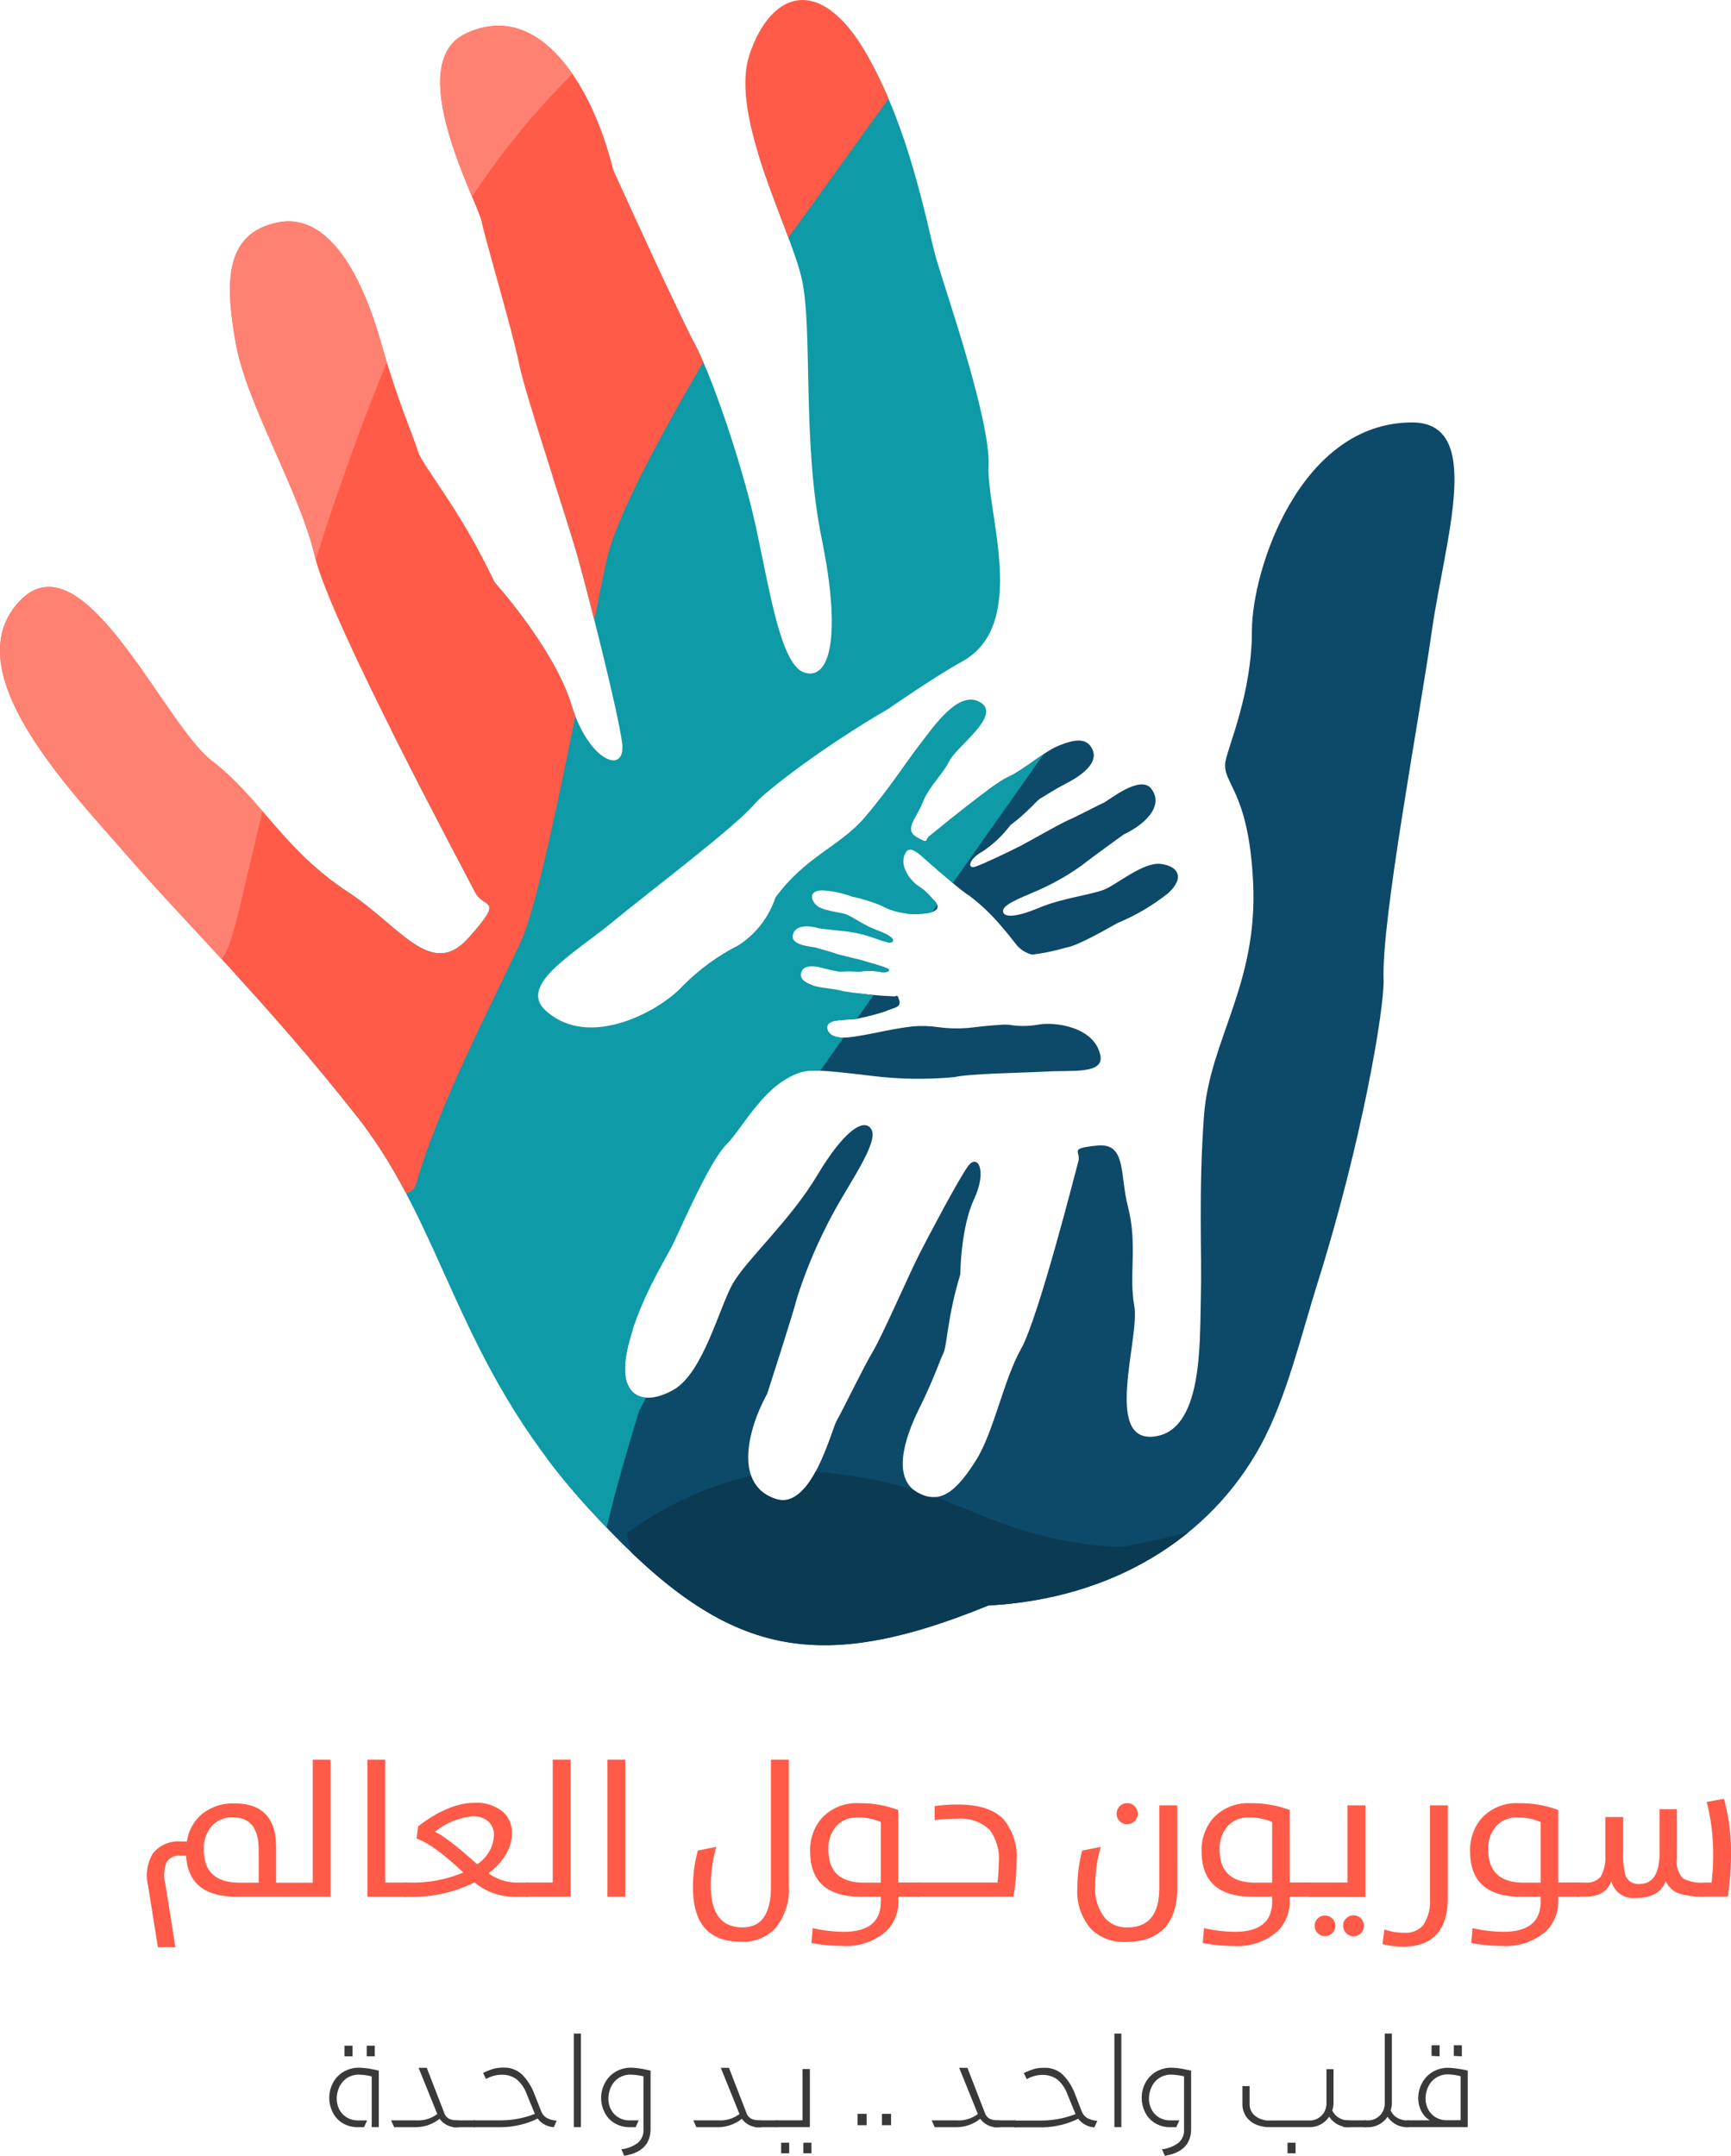
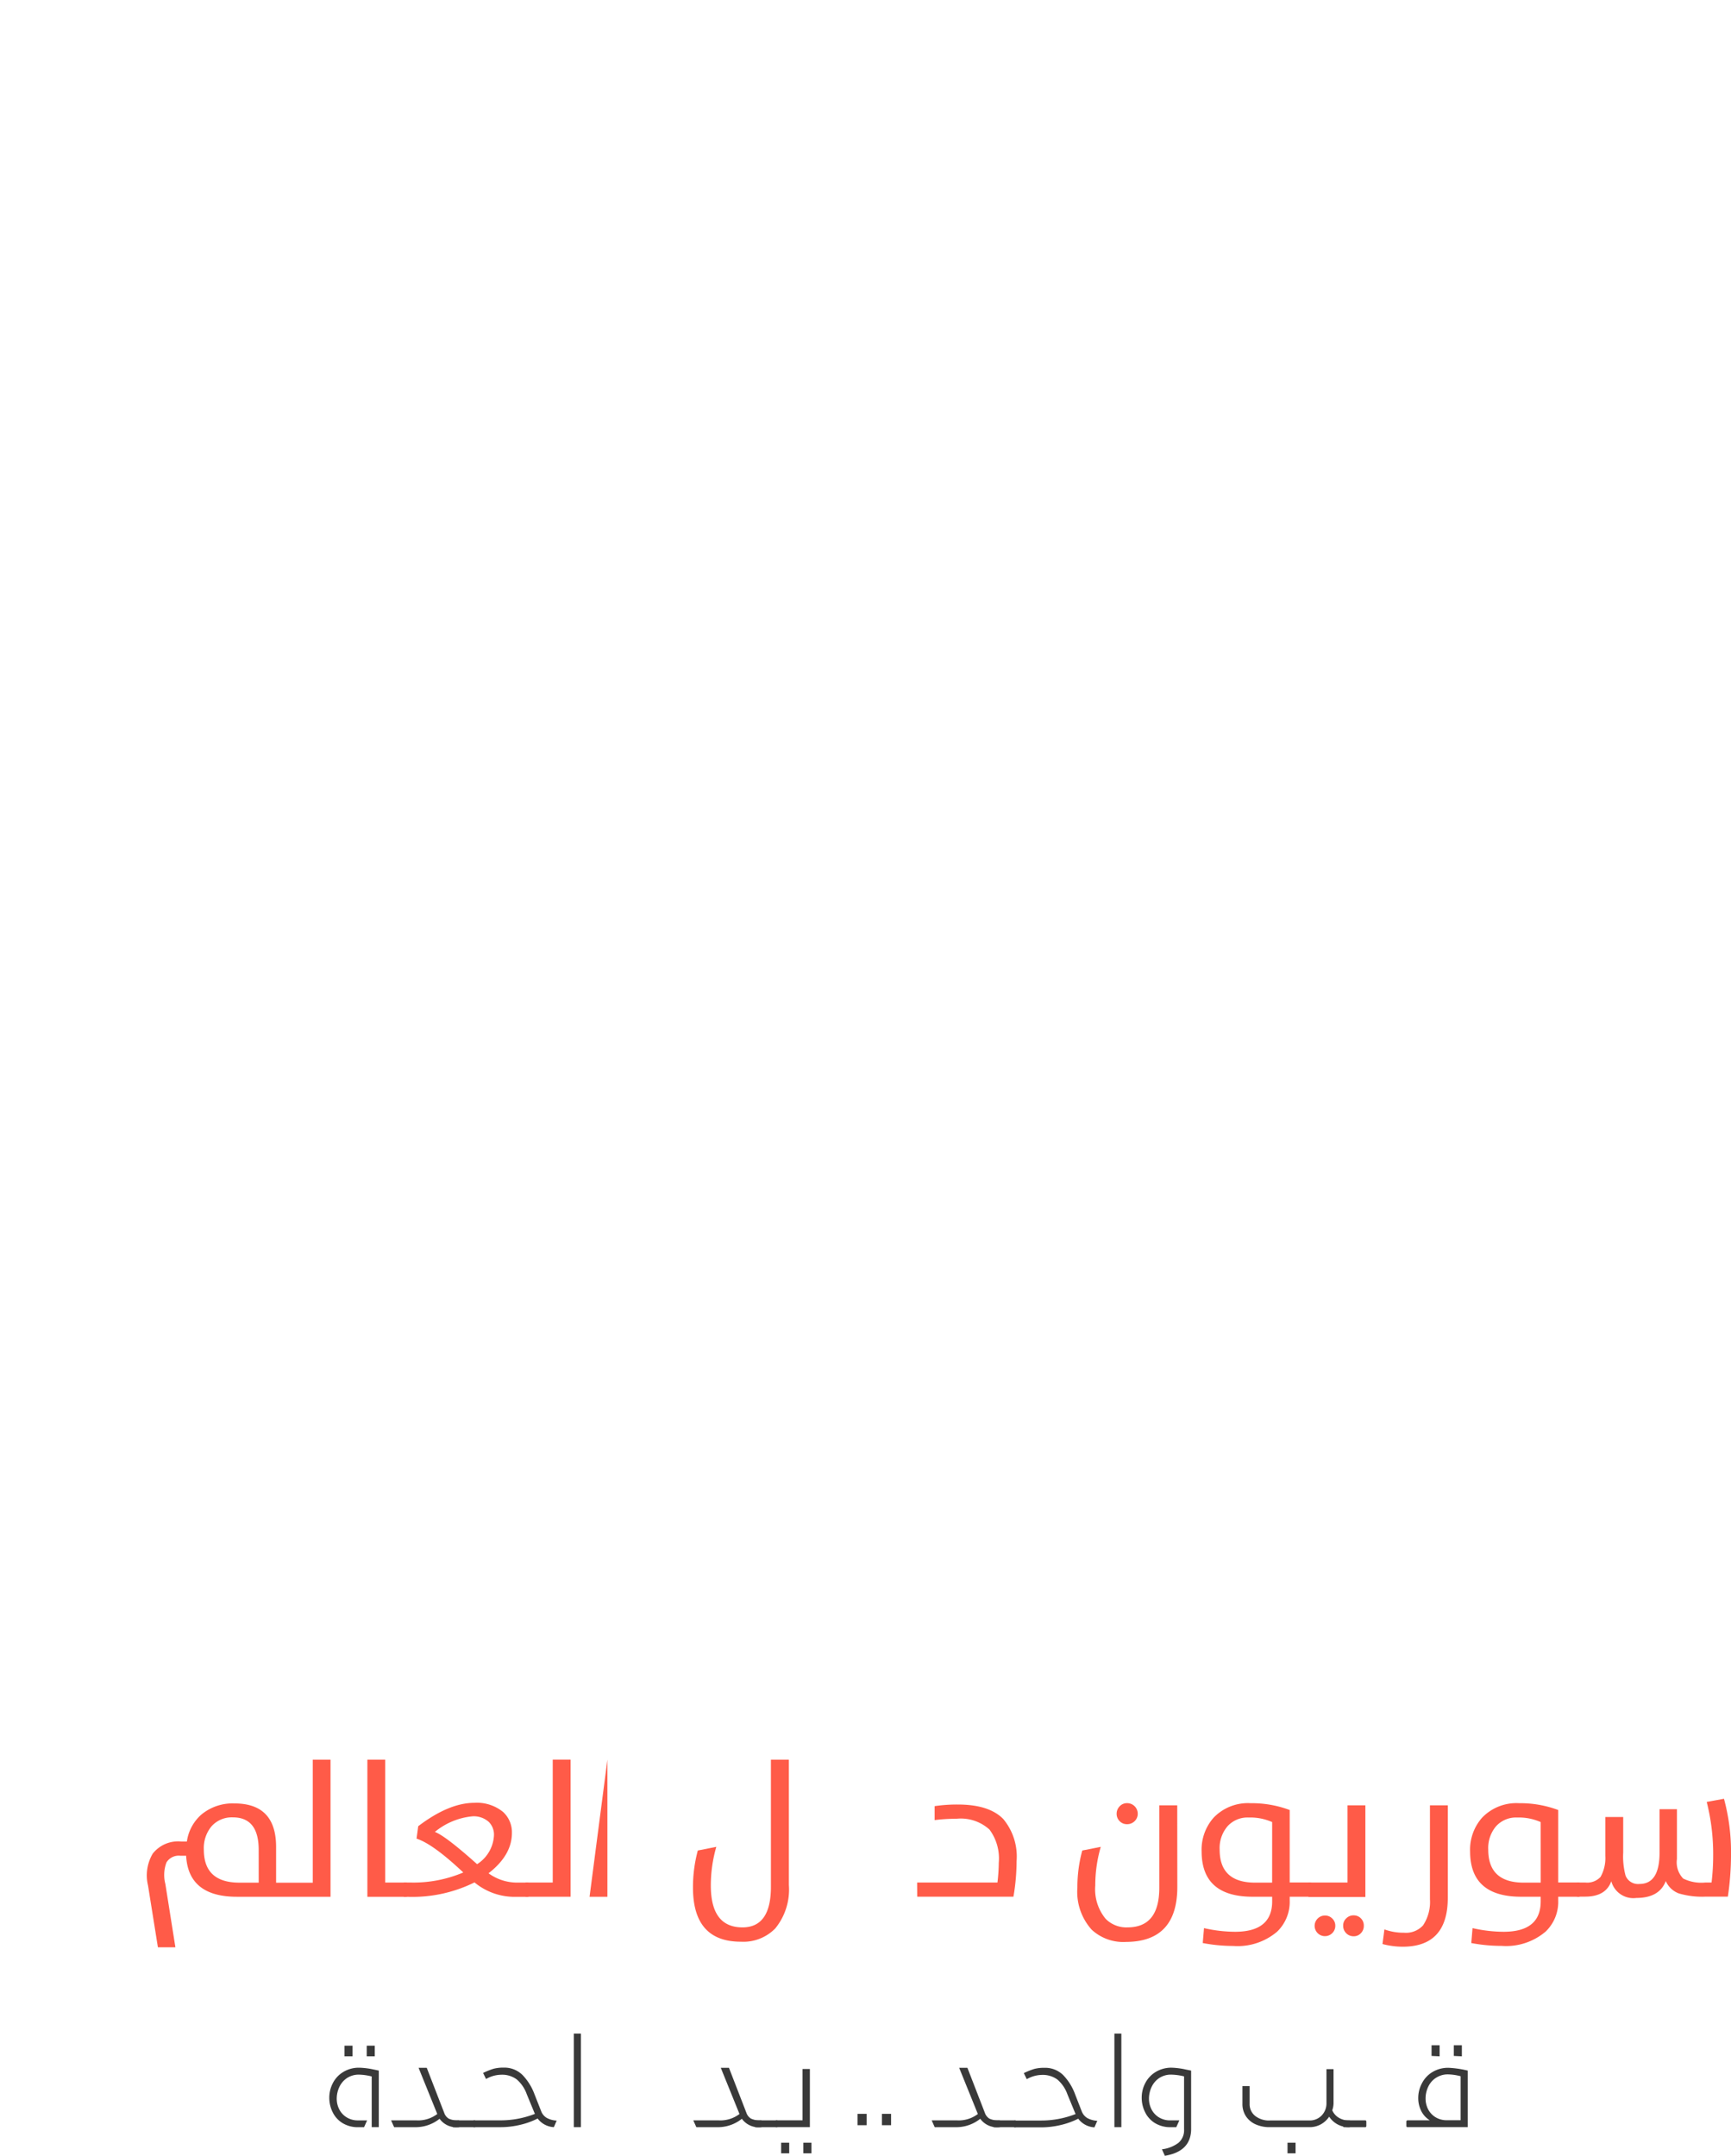
<svg xmlns="http://www.w3.org/2000/svg" width="201.453" height="250.824">
  <defs>
    <clipPath id="clip-path">
-       <path id="Path_11638" data-name="Path 11638" d="M87.191 6.478c-2.294 7.169 4.853 20.177 6.133 26.049s0 18.9 2.3 30.139 1.019 16.594-2.047 15.575-4.342-12.005-6.128-19.153-4.849-15.835-6.642-19.153-9.447-20.176-9.447-20.176C69.062 10.312 62.891-.188 54.207 3.9c-7.442 3.5 1.318 19.439 1.83 21.853s3.574 12.647 4.342 16.468S66 60.351 67.275 64.948s4.6 17.622 5.118 21.452-3.838 2.3-5.873-4.342-8.956-14.3-8.956-14.3c-4.086-8.683-8.427-13.536-8.956-15.323s-2.273-5.574-4.316-12.726-5.877-15.1-12.005-13.822-6.128 6.9-4.853 14.048 7.408 17.11 9.195 24.77 17.622 37.031 18.641 39.074 3.578.512-.763 5.365-7.95-1.395-14.052-5.382C33.178 99.015 30.244 92.8 24.627 88.5S9.56 61.9 2.152 70.07 8.28 92.029 14.925 99.693s16.091 16.854 26.561 30.135 11.485 28.6 26.808 45.454 25.529 20.177 46.733 11.515c14.3-.763 25.759-7.723 31.713-18.671 3.007-5.544 4.725-12.922 6.6-18.867 5.148-16.351 7.783-31.939 7.677-35.287-.256-6.935 4.086-29.853 5.617-40.562s6.133-24.262-2.294-24.258c-13.029 0-18.646 17.106-18.646 24.258s-2.721 13.315-3.062 15.11c-.512 2.683 2.653 3.16 3.2 14.074.6 12.01-5.075 18.364-5.719 27.265s-.226 15.852-.363 21.2.235 15.541-5.544 16.091-1.544-11.515-2.2-15.183.405-7.139-.742-11.583c-.964-3.723-.145-7.442-3.565-7.1s-1.881.661-2.2 1.821-4.64 18.223-6.67 21.831-3.182 9.685-5.224 12.931-4.047 5.433-6.892 3.749-1.514-6.158.23-9.672 2.41-5.621 2.845-6.5.473-4.316 1.966-9.152c0 0 .038-5.442 1.6-8.76s.426-5.459-.746-3.783-4.5 7.967-5.638 10.2-4.333 9.549-5.4 11.314-3.51 6.849-4.171 7.971-2.913 10.466-7.062 9.186c-4.841-1.493-3.51-7.783-1.045-12.287 0 0 3.011-9.3 3.493-11.229A56.84 56.84 0 0 1 97 141.083c1.847-3.433 5.254-8.163 4.423-9.651s-3.237.149-6.337 5.348-8.235 9.809-9.809 12.568-3.438 10.372-6.877 12.342-6.538.964-5.45-4.427 4.474-10.7 5.348-12.462 4.231-9.638 6.239-11.639 4.461-7.28 9-8.5c1.335-.358 6.278.341 7.924.516a44.051 44.051 0 0 0 9.57.149c1.791-.426 7.971-.495 10.841-.657s6.627.324 6.188-1.868c-.682-3.386-5.425-3.949-7.28-3.578a9.951 9.951 0 0 1-2.985.064 5.542 5.542 0 0 0-1.117-.072s-2.265.158-3.254.3a15.779 15.779 0 0 1-4.175 0 13.131 13.131 0 0 0-3.092-.09c-2.312.281-4.069.738-5.446.968s-3.97.853-4.4-.614 2.87-.972 3.779-1.326a26.917 26.917 0 0 0 2.926-.772c.908-.426 1.9-.426 1.638-1.279-.192-.64-.243-.576-.384-.512a.426.426 0 0 1-.192.038 49.6 49.6 0 0 1-5.932-.6c-1.032-.337-2.64-.328-3.57-.691s-1.6-.763-1.305-1.578 1.5-.7 2.486-.426 1.561.337 1.808.405a3.165 3.165 0 0 0 .657 0 12.089 12.089 0 0 1 1.783.043 6.824 6.824 0 0 1 2.324-.03c.925.239 1.416-.166.93-.38s-2.256-.755-2.887-.934-2.665-.627-3.169-.815-1.928-.554-2.252-.665-2.823-.222-2.7-1.348c.141-1.318 1.821-1.279 3.1-.887 0 0 2.533.307 3.049.333a14.838 14.838 0 0 1 2.729.589c.968.3 2.354.938 2.691.648s-.2-.819-1.706-1.352-2.93-1.616-3.71-1.885-2.828-.363-3.506-1.143-.576-1.625.853-1.621a12.331 12.331 0 0 1 3.454.746 17.365 17.365 0 0 1 3.3 1.015 8.1 8.1 0 0 0 4.265.981s3.787.06 1.727-1.774a7.25 7.25 0 0 0-1.561-1.446c-.853-.508-2.452-2.393-1.523-3.928.606-.989 1.868.516 3.019 1.467s3.54 3.1 4.371 3.561a23.028 23.028 0 0 1 3.608 3.412 41.077 41.077 0 0 1 1.749 2.132 3.412 3.412 0 0 0 1.962 1.314 25.187 25.187 0 0 0 3.992-.832c1.407-.213 5.118-2.405 5.971-2.862a24.378 24.378 0 0 0 5.864-3.454c2.026-1.859 1.088-3.19-.891-3.412s-4.99 2.312-6.453 2.951-4.913.989-7.715 2.171-4.265 1.134-4.154.286 2.891-1.757 4.657-2.6a28.117 28.117 0 0 0 4.632-2.725c.772-.64 4.755-3.51 4.755-3.51 2.333-1.092 4.742-3.245 3.224-5.288-1.279-1.753-4.981 1.36-5.587 1.616s-3.1 1.591-4.056 1.992-4.423 2.405-5.544 2.985-4.342 2.132-5.31 2.448-.8-.879.819-1.757a13.03 13.03 0 0 0 3.254-3.071c2.043-1.514 3.079-2.9 3.514-3.122s1.335-.883 3.083-1.787 3.621-2.324 2.985-3.838-2.132-1.233-3.9-.529-4.064 2.819-5.971 3.685-8.7 6.517-9.182 6.888.051.955-1.437.081-.051-2.132.665-3.932c.853-2.132 2.316-3.228 3.143-4.913s6.128-5.305 3.617-6.824-5.391 2.742-7.033 4.866-3.5 5.067-6.4 8.483-6.824 4.482-10.419 9.344a10.559 10.559 0 0 1-4.265 5.544 25.434 25.434 0 0 0-6.572 4.8c-2.542 2.789-10.82 7.459-15.9 2.828-3.288-2.985 3.322-6.64 7.736-10.278S85.477 96.294 87.856 93.5C89 92.149 95.571 87.01 103.4 82.463c0 0 5.348-3.719 8.585-5.506 7.783-4.3 2.81-17.366 3.062-22.731s-5.118-20.684-6.128-24.262-3.062-15.319-8.427-24.258C98.062 1.706 95.6 0 93.4 0c-2.678 0-4.951 2.559-6.218 6.478" transform="translate(.003)" fill="none" />
-     </clipPath>
+       </clipPath>
  </defs>
  <g id="Layer_2" data-name="Layer 2" transform="translate(-61.317 -38.55)">
    <g id="Layer_1" data-name="Layer 1" transform="translate(61.317 38.55)">
      <g id="Group_5427" data-name="Group 5427" clip-path="url('#clip-path')">
        <path id="Path_11633" data-name="Path 11633" d="M270.582 131.828 168.42 286.882l110.491-8 33.33-151.042Z" transform="translate(-122.743 -89.76)" fill="#0d4968" />
        <path id="Path_11634" data-name="Path 11634" d="m143.982 63.923-28.74 40.7L94.656 143.5s-4.29 13.826-4.29 16.786S35.35 112.1 35.35 112.1L129.554-36Z" transform="translate(-20.273 20.647)" fill="#0e9aa7" />
        <path id="Path_11635" data-name="Path 11635" d="M171.06 408.532s10.5-8.21 21.917-7.182 15.7 3.864 22.279 6.218 12.619 2.657 13.707 2.474a88.207 88.207 0 0 0 12.133-3.019c3.8-1.45-3.983 12.2-3.983 12.2l-38.46 8.031-24.514-5.118Z" transform="translate(-98.106 -230.133)" fill="#0b3a53" />
-         <path id="Path_11636" data-name="Path 11636" d="m102.225-18.446-.644.9L87.55 1.931l-9.489 13.063S65.557 35.1 63.8 42.979s-7.2 38.315-9.916 44.29-9.51 18.765-12.227 28.258S-11.87 79.934-11.87 79.934L5.769-23.879 85.648-38.55l16.577 13.856Z" transform="translate(6.809 22.109)" fill="#ff5b48" />
        <path id="Path_11637" data-name="Path 11637" d="M39.759-4.46c.989 2.132-9.382 7.114-20.1 23.367-.542.823-.913 1.4-1.279 1.966-3.191 5.139-8.752 15.456-15.866 37.159-3.838 11.707-4.742 22.411-6.248 28.531-4.265 17.353-4.3 20.168-6.521 21.75-7.655 5.4-51.915-20.752-51.062-50.009.9-30.519 49.9-54.218 81.244-65.481 0 .001 18.347-.49 19.832 2.717Z" transform="translate(35.175 4.131)" fill="#ff8172" />
      </g>
      <path id="Path_11639" data-name="Path 11639" d="M50.595 496.014q-5.655 0-5.911-4.772h-.653a1.681 1.681 0 0 0-1.633.772 4.153 4.153 0 0 0-.132 2.508l1.169 7.37H41.4l-1.151-7.19a4.993 4.993 0 0 1 .542-3.7 3.758 3.758 0 0 1 3.327-1.416h.653a5.118 5.118 0 0 1 1.706-3.152 5.686 5.686 0 0 1 3.838-1.279q4.841 0 4.84 5.071v4.154h4.265v-14.32h2.068v15.954Zm2.533-5.459q0-3.783-3.007-3.779a3.148 3.148 0 0 0-2.478 1.036 3.953 3.953 0 0 0-.9 2.721q0 3.838 4.145 3.838h2.243Z" transform="translate(-23.022 -275.326)" fill="#ff5b48" />
      <path id="Path_11640" data-name="Path 11640" d="M100.25 480.06h2.077v14.3h2.508v1.659h-4.585Z" transform="translate(-57.494 -275.326)" fill="#ff5b48" />
      <path id="Path_11641" data-name="Path 11641" d="M110.169 501.112h.751a14.828 14.828 0 0 0 6.175-1.169q-3.523-3.322-5.438-3.936l.192-1.446q3.574-2.717 6.529-2.721a4.818 4.818 0 0 1 3.348 1.062 3.194 3.194 0 0 1 1.028 2.444q0 2.584-2.721 4.691a5.659 5.659 0 0 0 3.263 1.083h1.382v1.659H123a7.3 7.3 0 0 1-4.6-1.68 16.28 16.28 0 0 1-7.677 1.68h-.563Zm8.53-2.132a4.218 4.218 0 0 0 1.966-3.348 2.081 2.081 0 0 0-.6-1.569 2.606 2.606 0 0 0-1.911-.652 8.087 8.087 0 0 0-4.367 1.813q1.241.465 4.909 3.749Z" transform="translate(-63.178 -282.082)" fill="#ff5b48" />
      <path id="Path_11642" data-name="Path 11642" d="M143.39 494.355h3.173v-14.3h2.077v15.954h-5.25Z" transform="translate(-82.236 -275.326)" fill="#ff5b48" />
-       <path id="Path_11643" data-name="Path 11643" d="M165.75 480.06h2.077v15.954h-2.077Z" transform="translate(-95.06 -275.326)" fill="#ff5b48" />
+       <path id="Path_11643" data-name="Path 11643" d="M165.75 480.06v15.954h-2.077Z" transform="translate(-95.06 -275.326)" fill="#ff5b48" />
      <path id="Path_11644" data-name="Path 11644" d="M198.171 480.06h2.09v14.594a7.145 7.145 0 0 1-1.582 5.041 5.191 5.191 0 0 1-4.009 1.548q-5.574 0-5.57-6.312a16.378 16.378 0 0 1 .563-4.3l2.154-.426a16.045 16.045 0 0 0-.64 4.5q0 4.875 3.689 4.87 3.305 0 3.305-4.725Z" transform="translate(-108.452 -275.326)" fill="#ff5b48" />
-       <path id="Path_11645" data-name="Path 11645" d="m221.224 508.209.145-1.736a16.46 16.46 0 0 0 3.612.426q4.324 0 4.32-3.535v-.542h-2.29q-5.937 0-5.937-5.271a5.608 5.608 0 0 1 1.4-3.932 5.529 5.529 0 0 1 4.3-1.68 12.61 12.61 0 0 1 4.555.793v8.431h2.5v1.659h-2.486v.426a4.789 4.789 0 0 1-1.471 3.634 7.112 7.112 0 0 1-5.118 1.659 19.009 19.009 0 0 1-3.53-.332Zm8.077-14.074a6.267 6.267 0 0 0-2.729-.529 3.126 3.126 0 0 0-2.474 1.028 3.907 3.907 0 0 0-.9 2.708q0 3.838 4.12 3.838h1.982Z" transform="translate(-126.788 -282.138)" fill="#ff5b48" />
      <path id="Path_11646" data-name="Path 11646" d="M250.27 501.375h9.348a21.6 21.6 0 0 0 .153-2.32 5.624 5.624 0 0 0-1.079-3.838 4.968 4.968 0 0 0-3.868-1.258 19.428 19.428 0 0 0-2.52.154v-1.625a17.671 17.671 0 0 1 2.7-.188q3.634 0 5.284 1.68a6.809 6.809 0 0 1 1.557 4.9 24.655 24.655 0 0 1-.367 4.145h-11.2Z" transform="translate(-143.534 -282.345)" fill="#ff5b48" />
      <path id="Path_11647" data-name="Path 11647" d="M305.63 501.675q0 6.372-5.971 6.4a5.418 5.418 0 0 1-3.988-1.416 6.587 6.587 0 0 1-1.671-4.92 16.207 16.207 0 0 1 .567-4.3l2.154-.426a16.045 16.045 0 0 0-.64 4.5 5.382 5.382 0 0 0 1.219 3.887 3.382 3.382 0 0 0 2.538.981q3.693 0 3.693-4.593v-9.608h2.09Zm-6.708-7.647a1.186 1.186 0 0 1-.354-.853 1.228 1.228 0 0 1 .354-.883 1.147 1.147 0 0 1 .853-.363 1.232 1.232 0 0 1 1.25 1.245 1.185 1.185 0 0 1-.367.853 1.224 1.224 0 0 1-.883.35 1.169 1.169 0 0 1-.854-.349Z" transform="translate(-168.614 -282.133)" fill="#ff5b48" />
      <path id="Path_11648" data-name="Path 11648" d="m328.027 508.209.145-1.736a16.425 16.425 0 0 0 3.612.426q4.32 0 4.32-3.535v-.542h-2.277q-5.928 0-5.932-5.271a5.608 5.608 0 0 1 1.4-3.932 5.529 5.529 0 0 1 4.3-1.68 12.59 12.59 0 0 1 4.55.793v8.431h2.486v1.659h-2.486v.426a4.8 4.8 0 0 1-1.467 3.642 7.1 7.1 0 0 1-5.118 1.659 18.976 18.976 0 0 1-3.533-.34Zm8.077-14.074a6.282 6.282 0 0 0-2.729-.529 3.122 3.122 0 0 0-2.474 1.028 3.91 3.91 0 0 0-.908 2.708q0 3.838 4.124 3.838h1.983Z" transform="translate(-188.051 -282.138)" fill="#ff5b48" />
      <path id="Path_11649" data-name="Path 11649" d="M357.05 501.5h4.55v-8.98h2.077v10.662h-6.627Zm2.772 5.89a1.2 1.2 0 1 1-.853-2.047 1.173 1.173 0 0 1 .853.345 1.134 1.134 0 0 1 .354.853 1.173 1.173 0 0 1-.354.85Zm3.339 0a1.117 1.117 0 0 1-.853.367 1.207 1.207 0 0 1-1.215-1.228 1.113 1.113 0 0 1 .354-.853 1.173 1.173 0 0 1 .853-.354 1.173 1.173 0 0 1 1.194 1.2 1.194 1.194 0 0 1-.333.869Z" transform="translate(-204.775 -282.472)" fill="#ff5b48" />
      <path id="Path_11650" data-name="Path 11650" d="m377.26 508.662.222-1.706a6.5 6.5 0 0 0 2.286.388 2.687 2.687 0 0 0 2.209-.853 4.9 4.9 0 0 0 .806-3.036V492.52h2.077v10.751q0 5.7-5.246 5.7a9.205 9.205 0 0 1-2.354-.311Z" transform="translate(-216.366 -282.472)" fill="#ff5b48" />
      <path id="Path_11651" data-name="Path 11651" d="m401.3 508.209.145-1.736a16.459 16.459 0 0 0 3.612.426q4.324 0 4.32-3.535v-.542H407.1q-5.937 0-5.937-5.271a5.609 5.609 0 0 1 1.4-3.932 5.529 5.529 0 0 1 4.3-1.68 12.61 12.61 0 0 1 4.555.793v8.431h2.486v1.659h-2.486v.426a4.789 4.789 0 0 1-1.471 3.634 7.1 7.1 0 0 1-5.118 1.659 18.962 18.962 0 0 1-3.534-.332Zm8.077-14.074a6.268 6.268 0 0 0-2.729-.529 3.126 3.126 0 0 0-2.474 1.028 3.907 3.907 0 0 0-.9 2.708q0 3.838 4.12 3.838h1.987Z" transform="translate(-230.073 -282.138)" fill="#ff5b48" />
      <path id="Path_11652" data-name="Path 11652" d="M430.314 500.475h.972a2.113 2.113 0 0 0 1.778-.653 4.483 4.483 0 0 0 .554-2.44v-4.532h2.082v4.124a8.579 8.579 0 0 0 .277 2.708 1.563 1.563 0 0 0 1.625.96q2.329 0 2.328-3.646v-5.049h2.022v5.8a2.717 2.717 0 0 0 .729 2.265 4.731 4.731 0 0 0 2.559.465h.742a26.345 26.345 0 0 0 .188-3.139 24.6 24.6 0 0 0-.751-6.239l2.009-.367a23.618 23.618 0 0 1 .819 6.4 33.579 33.579 0 0 1-.367 4.985h-2.559a9.544 9.544 0 0 1-3.152-.375 2.674 2.674 0 0 1-1.514-1.437q-.751 1.962-3.412 1.966a2.663 2.663 0 0 1-2.93-1.945c-.426 1.194-1.441 1.791-3.028 1.791h-.972Z" transform="translate(-246.792 -281.445)" fill="#ff5b48" />
      <path id="Path_11653" data-name="Path 11653" d="m95.09 560.881.537.115v6.581H94.8v-5.9a6.573 6.573 0 0 0-1.467-.209 2.486 2.486 0 0 0-1.416.4 2.56 2.56 0 0 0-.887 1.045 3.194 3.194 0 0 0-.3 1.36 2.678 2.678 0 0 0 .286 1.215 2.315 2.315 0 0 0 .853.938 2.452 2.452 0 0 0 1.343.363h1.053l-.354.793h-.648a3.412 3.412 0 0 1-1.864-.482 3.049 3.049 0 0 1-1.151-1.279 3.749 3.749 0 0 1-.384-1.676 3.654 3.654 0 0 1 .405-1.676 3.258 3.258 0 0 1 1.2-1.3 3.5 3.5 0 0 1 1.919-.508 8.961 8.961 0 0 1 1.693.222Zm-3.459-1.544V558.1h.938v1.237Zm2.589 0V558.1h.938v1.237Z" transform="translate(-51.541 -320.084)" fill="#393939" />
      <path id="Path_11654" data-name="Path 11654" d="M113.427 570.045a2.394 2.394 0 0 0 1.13.2.132.132 0 0 1 .115.047.222.222 0 0 1 .026.094v.512a.208.208 0 0 1-.026.094.124.124 0 0 1-.115.047 2.416 2.416 0 0 1-2.2-.977 4.471 4.471 0 0 1-2.772.977h-2.516l-.354-.793h2.985a3.658 3.658 0 0 0 2.388-.742l-2.175-5.374h.951l2.034 5.246a1.25 1.25 0 0 0 .529.669Z" transform="translate(-61.199 -323.542)" fill="#393939" />
      <path id="Path_11655" data-name="Path 11655" d="M126.114 578.51a.234.234 0 0 1 .03.094v.516a.217.217 0 0 1-.03.094c0 .034-.055.047-.115.047h-2.414c-.06 0-.1 0-.115-.047a.17.17 0 0 1-.03-.094v-.512a.183.183 0 0 1 .03-.094.124.124 0 0 1 .115-.047H126a.124.124 0 0 1 .114.043Z" transform="translate(-70.794 -331.764)" fill="#393939" />
      <path id="Path_11656" data-name="Path 11656" d="M134.846 564.927a6.4 6.4 0 0 1 1.4 2.239l.78 1.979a1.54 1.54 0 0 0 .648.781 2.678 2.678 0 0 0 1.156.315l-.324.763a2.525 2.525 0 0 1-1.89-1.004 8.882 8.882 0 0 1-2.081.746 9.839 9.839 0 0 1-2.2.26h-3.088c-.055 0-.094 0-.111-.047a.171.171 0 0 1-.03-.094v-.512a.183.183 0 0 1 .03-.094.12.12 0 0 1 .111-.047h3.088a10.91 10.91 0 0 0 3.966-.755l-.073-.158-.879-2.132a4.043 4.043 0 0 0-1.177-1.727 2.852 2.852 0 0 0-1.813-.533 3.641 3.641 0 0 0-1.749.495l-.341-.708a8.924 8.924 0 0 1 1.2-.478 4.335 4.335 0 0 1 1.186-.137 2.985 2.985 0 0 1 2.191.848Z" transform="translate(-74.046 -323.511)" fill="#393939" />
      <path id="Path_11657" data-name="Path 11657" d="M156.58 565.678V554.79h.823v10.888Z" transform="translate(-89.801 -318.185)" fill="#393939" />
-       <path id="Path_11658" data-name="Path 11658" d="m169.3 564.331.486.1v6.781q0 2.627-3.058 3.13l-.341-.755a4 4 0 0 0 1.928-.755 1.915 1.915 0 0 0 .644-1.561V565.1a6.937 6.937 0 0 0-1.476-.2 2.478 2.478 0 0 0-1.416.4 2.559 2.559 0 0 0-.891 1.045 3.258 3.258 0 0 0-.3 1.36 2.738 2.738 0 0 0 .286 1.215 2.359 2.359 0 0 0 .853.938 2.431 2.431 0 0 0 1.343.362h1.049l-.354.793h-.623a3.412 3.412 0 0 1-1.859-.482 3.02 3.02 0 0 1-1.151-1.279 3.693 3.693 0 0 1-.388-1.676 3.655 3.655 0 0 1 .426-1.676 3.317 3.317 0 0 1 1.2-1.3 3.517 3.517 0 0 1 1.919-.508 8.772 8.772 0 0 1 1.723.239Z" transform="translate(-94.074 -323.517)" fill="#393939" />
      <path id="Path_11659" data-name="Path 11659" d="M195.9 570.045a2.394 2.394 0 0 0 1.13.2.132.132 0 0 1 .115.047.222.222 0 0 1 .026.094v.512a.208.208 0 0 1-.026.094.124.124 0 0 1-.115.047 2.409 2.409 0 0 1-2.2-.977 4.471 4.471 0 0 1-2.772.977h-2.525l-.354-.793h2.985a3.658 3.658 0 0 0 2.388-.742l-2.175-5.374h.951l2.034 5.246a1.25 1.25 0 0 0 .538.669Z" transform="translate(-108.492 -323.542)" fill="#393939" />
      <path id="Path_11660" data-name="Path 11660" d="M208.594 578.511a.235.235 0 0 1 .03.094v.516a.218.218 0 0 1-.03.094c-.021.034-.055.047-.115.047h-2.418c-.055 0-.094 0-.111-.047a.17.17 0 0 1-.03-.094v-.512a.184.184 0 0 1 .03-.094.119.119 0 0 1 .111-.047h2.418a.128.128 0 0 1 .115.043Z" transform="translate(-118.099 -331.765)" fill="#393939" />
      <path id="Path_11661" data-name="Path 11661" d="M211.731 571.224c-.055 0-.094 0-.111-.047a.171.171 0 0 1-.03-.094v-.512a.183.183 0 0 1 .03-.094.119.119 0 0 1 .111-.047h3.019v-5.97h.853v6.764Zm.529 3.045v-1.237h.938v1.237Zm2.584 0v-1.237h.938v1.237Z" transform="translate(-121.35 -323.731)" fill="#393939" />
      <path id="Path_11662" data-name="Path 11662" d="M234 578.012v-1.322h1.066v1.322Z" transform="translate(-134.203 -330.745)" fill="#393939" />
      <path id="Path_11663" data-name="Path 11663" d="M240.66 578.012v-1.322h1.066v1.322Z" transform="translate(-138.023 -330.745)" fill="#393939" />
      <path id="Path_11664" data-name="Path 11664" d="M260.967 570.045a2.4 2.4 0 0 0 1.13.2.128.128 0 0 1 .115.047.234.234 0 0 1 .03.094v.512a.217.217 0 0 1-.03.094c0 .034-.055.047-.115.047a2.416 2.416 0 0 1-2.2-.977 4.461 4.461 0 0 1-2.772.977H254.6l-.354-.793h2.985a3.659 3.659 0 0 0 2.388-.742l-2.175-5.374h.96l2.034 5.246a1.28 1.28 0 0 0 .529.669Z" transform="translate(-145.817 -323.542)" fill="#393939" />
      <path id="Path_11665" data-name="Path 11665" d="M273.656 578.512a.184.184 0 0 1 .03.094v.516a.172.172 0 0 1-.03.094c0 .034-.055.047-.111.047h-2.418a.124.124 0 0 1-.115-.047.218.218 0 0 1-.013-.094v-.512a.235.235 0 0 1 .03-.094.132.132 0 0 1 .115-.047h2.414a.12.12 0 0 1 .098.043Z" transform="translate(-155.422 -331.765)" fill="#393939" />
      <path id="Path_11666" data-name="Path 11666" d="M282.383 564.95a6.332 6.332 0 0 1 1.4 2.239l.78 2a1.561 1.561 0 0 0 .648.781 2.7 2.7 0 0 0 1.16.316l-.328.763a2.516 2.516 0 0 1-1.889-1.006 8.984 8.984 0 0 1-2.085.746 9.832 9.832 0 0 1-2.2.26H276.8c-.06 0-.1 0-.115-.047a.216.216 0 0 1-.03-.094v-.512a.235.235 0 0 1 .03-.094.124.124 0 0 1 .115-.047h3.083a10.879 10.879 0 0 0 3.966-.755l-.073-.158-.879-2.132a4.039 4.039 0 0 0-1.173-1.727 2.871 2.871 0 0 0-1.812-.533 3.629 3.629 0 0 0-1.749.495l-.341-.708a8.7 8.7 0 0 1 1.2-.478 4.371 4.371 0 0 1 1.19-.136 2.985 2.985 0 0 1 2.171.827Z" transform="translate(-158.67 -323.534)" fill="#393939" />
      <path id="Path_11667" data-name="Path 11667" d="M304.1 565.678V554.79h.81v10.888Z" transform="translate(-174.407 -318.185)" fill="#393939" />
      <path id="Path_11668" data-name="Path 11668" d="m316.827 564.331.482.1v6.781q0 2.627-3.058 3.13l-.341-.755a3.983 3.983 0 0 0 1.928-.755 1.915 1.915 0 0 0 .648-1.561V565.1a7 7 0 0 0-1.48-.2 2.478 2.478 0 0 0-1.416.4 2.559 2.559 0 0 0-.887 1.045 3.194 3.194 0 0 0-.3 1.36 2.679 2.679 0 0 0 .286 1.215 2.316 2.316 0 0 0 .853.938 2.451 2.451 0 0 0 1.343.363h1.053l-.358.793h-.623a3.411 3.411 0 0 1-1.864-.482 3.048 3.048 0 0 1-1.151-1.279 3.748 3.748 0 0 1-.384-1.676 3.6 3.6 0 0 1 .405-1.676 3.258 3.258 0 0 1 1.2-1.3 3.5 3.5 0 0 1 1.919-.508 8.818 8.818 0 0 1 1.74.243Z" transform="translate(-178.686 -323.517)" fill="#393939" />
      <path id="Path_11669" data-name="Path 11669" d="M349.492 569.285a1.885 1.885 0 0 0 .738.853 2.254 2.254 0 0 0 1.237.328.133.133 0 0 1 .115.047.222.222 0 0 1 .026.094v.5a.209.209 0 0 1-.026.094.124.124 0 0 1-.115.047 2.7 2.7 0 0 1-2.333-1.22 2.793 2.793 0 0 1-.964.887 2.712 2.712 0 0 1-1.339.333h-4.619a3.949 3.949 0 0 1-1.6-.311 2.654 2.654 0 0 1-1.147-.93 2.558 2.558 0 0 1-.426-1.471v-2.064h.836v2.077a1.74 1.74 0 0 0 .618 1.369 2.593 2.593 0 0 0 1.783.55h4.538a1.915 1.915 0 0 0 1.45-.584 2.013 2.013 0 0 0 .554-1.437V564.5h.823v3.966a2.558 2.558 0 0 1-.149.819Zm-5.207 5.007v-1.237h.938v1.237Z" transform="translate(-194.445 -323.754)" fill="#393939" />
      <path id="Path_11670" data-name="Path 11670" d="M369.184 578.51a.183.183 0 0 1 .03.094v.516a.171.171 0 0 1-.03.094c0 .034-.055.047-.115.047h-2.414c-.06 0-.1 0-.115-.047a.216.216 0 0 1-.03-.094v-.512a.234.234 0 0 1 .03-.094.123.123 0 0 1 .115-.047h2.414a.124.124 0 0 1 .115.043Z" transform="translate(-210.201 -331.764)" fill="#393939" />
-       <path id="Path_11671" data-name="Path 11671" d="M375.293 563.716a1.86 1.86 0 0 0 .734.853 2.281 2.281 0 0 0 1.245.32.119.119 0 0 1 .111.047.184.184 0 0 1 .03.094v.512a.17.17 0 0 1-.03.094c0 .034-.055.047-.111.047a2.691 2.691 0 0 1-2.333-1.22 2.768 2.768 0 0 1-.968.887 2.7 2.7 0 0 1-1.335.333h-.316c-.055 0-.094 0-.111-.047a.171.171 0 0 1-.03-.094v-.512a.183.183 0 0 1 .03-.094.119.119 0 0 1 .111-.047h.286a1.915 1.915 0 0 0 1.45-.584 2 2 0 0 0 .554-1.437v-8.078h.827v8.1a2.559 2.559 0 0 1-.144.826Z" transform="translate(-213.453 -318.185)" fill="#393939" />
      <path id="Path_11672" data-name="Path 11672" d="M390.919 560.933v6.581h-6.994c-.06 0-.1 0-.115-.047a.218.218 0 0 1-.03-.094v-.512a.233.233 0 0 1 .03-.094.124.124 0 0 1 .115-.047h2.584a2.67 2.67 0 0 1-1.007-1.1 3.348 3.348 0 0 1-.341-1.527 3.6 3.6 0 0 1 .426-1.676 3.276 3.276 0 0 1 1.2-1.3 3.522 3.522 0 0 1 1.923-.508 11.824 11.824 0 0 1 2.209.324Zm-3.719.853a2.508 2.508 0 0 0-.887 1.045 3.2 3.2 0 0 0-.3 1.36 2.736 2.736 0 0 0 .282 1.215 2.358 2.358 0 0 0 .853.938 2.439 2.439 0 0 0 1.343.362h1.6v-5.118a6.267 6.267 0 0 0-1.476-.213 2.477 2.477 0 0 0-1.42.422Zm-.49-2.559v-1.237h.938v1.284Zm2.589 0v-1.237h.938v1.284Z" transform="translate(-220.106 -320.021)" fill="#393939" />
    </g>
  </g>
</svg>